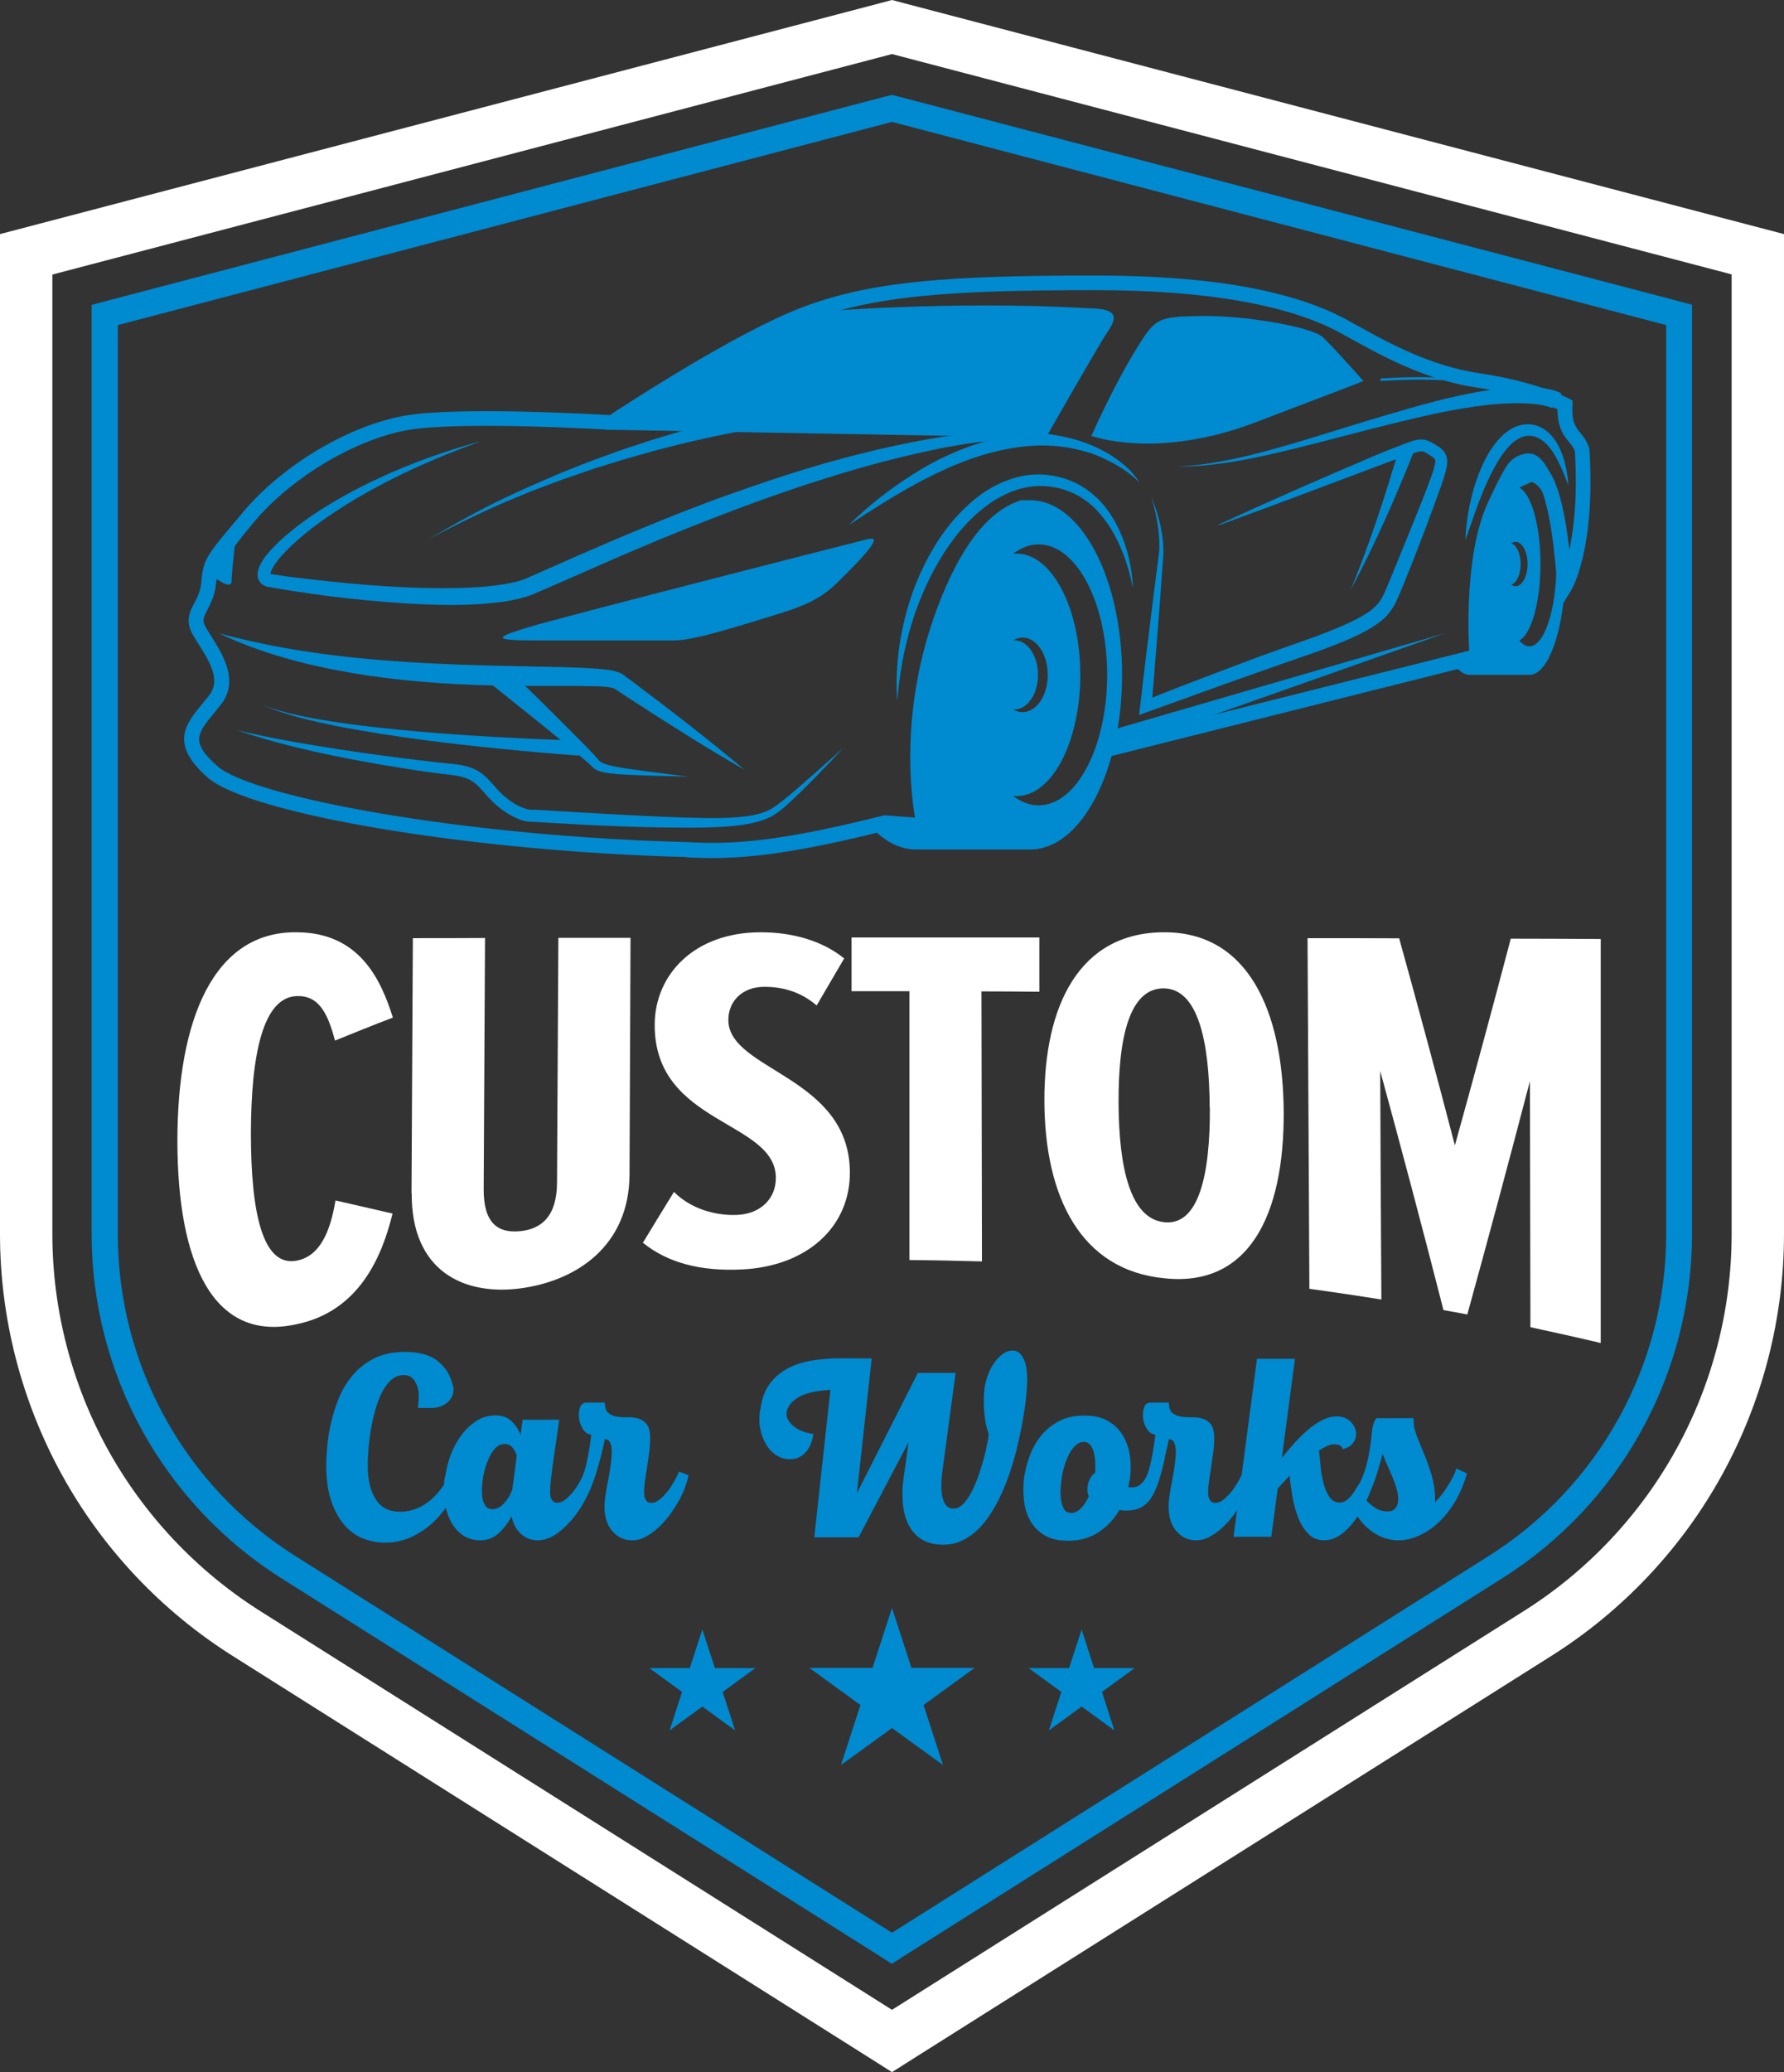
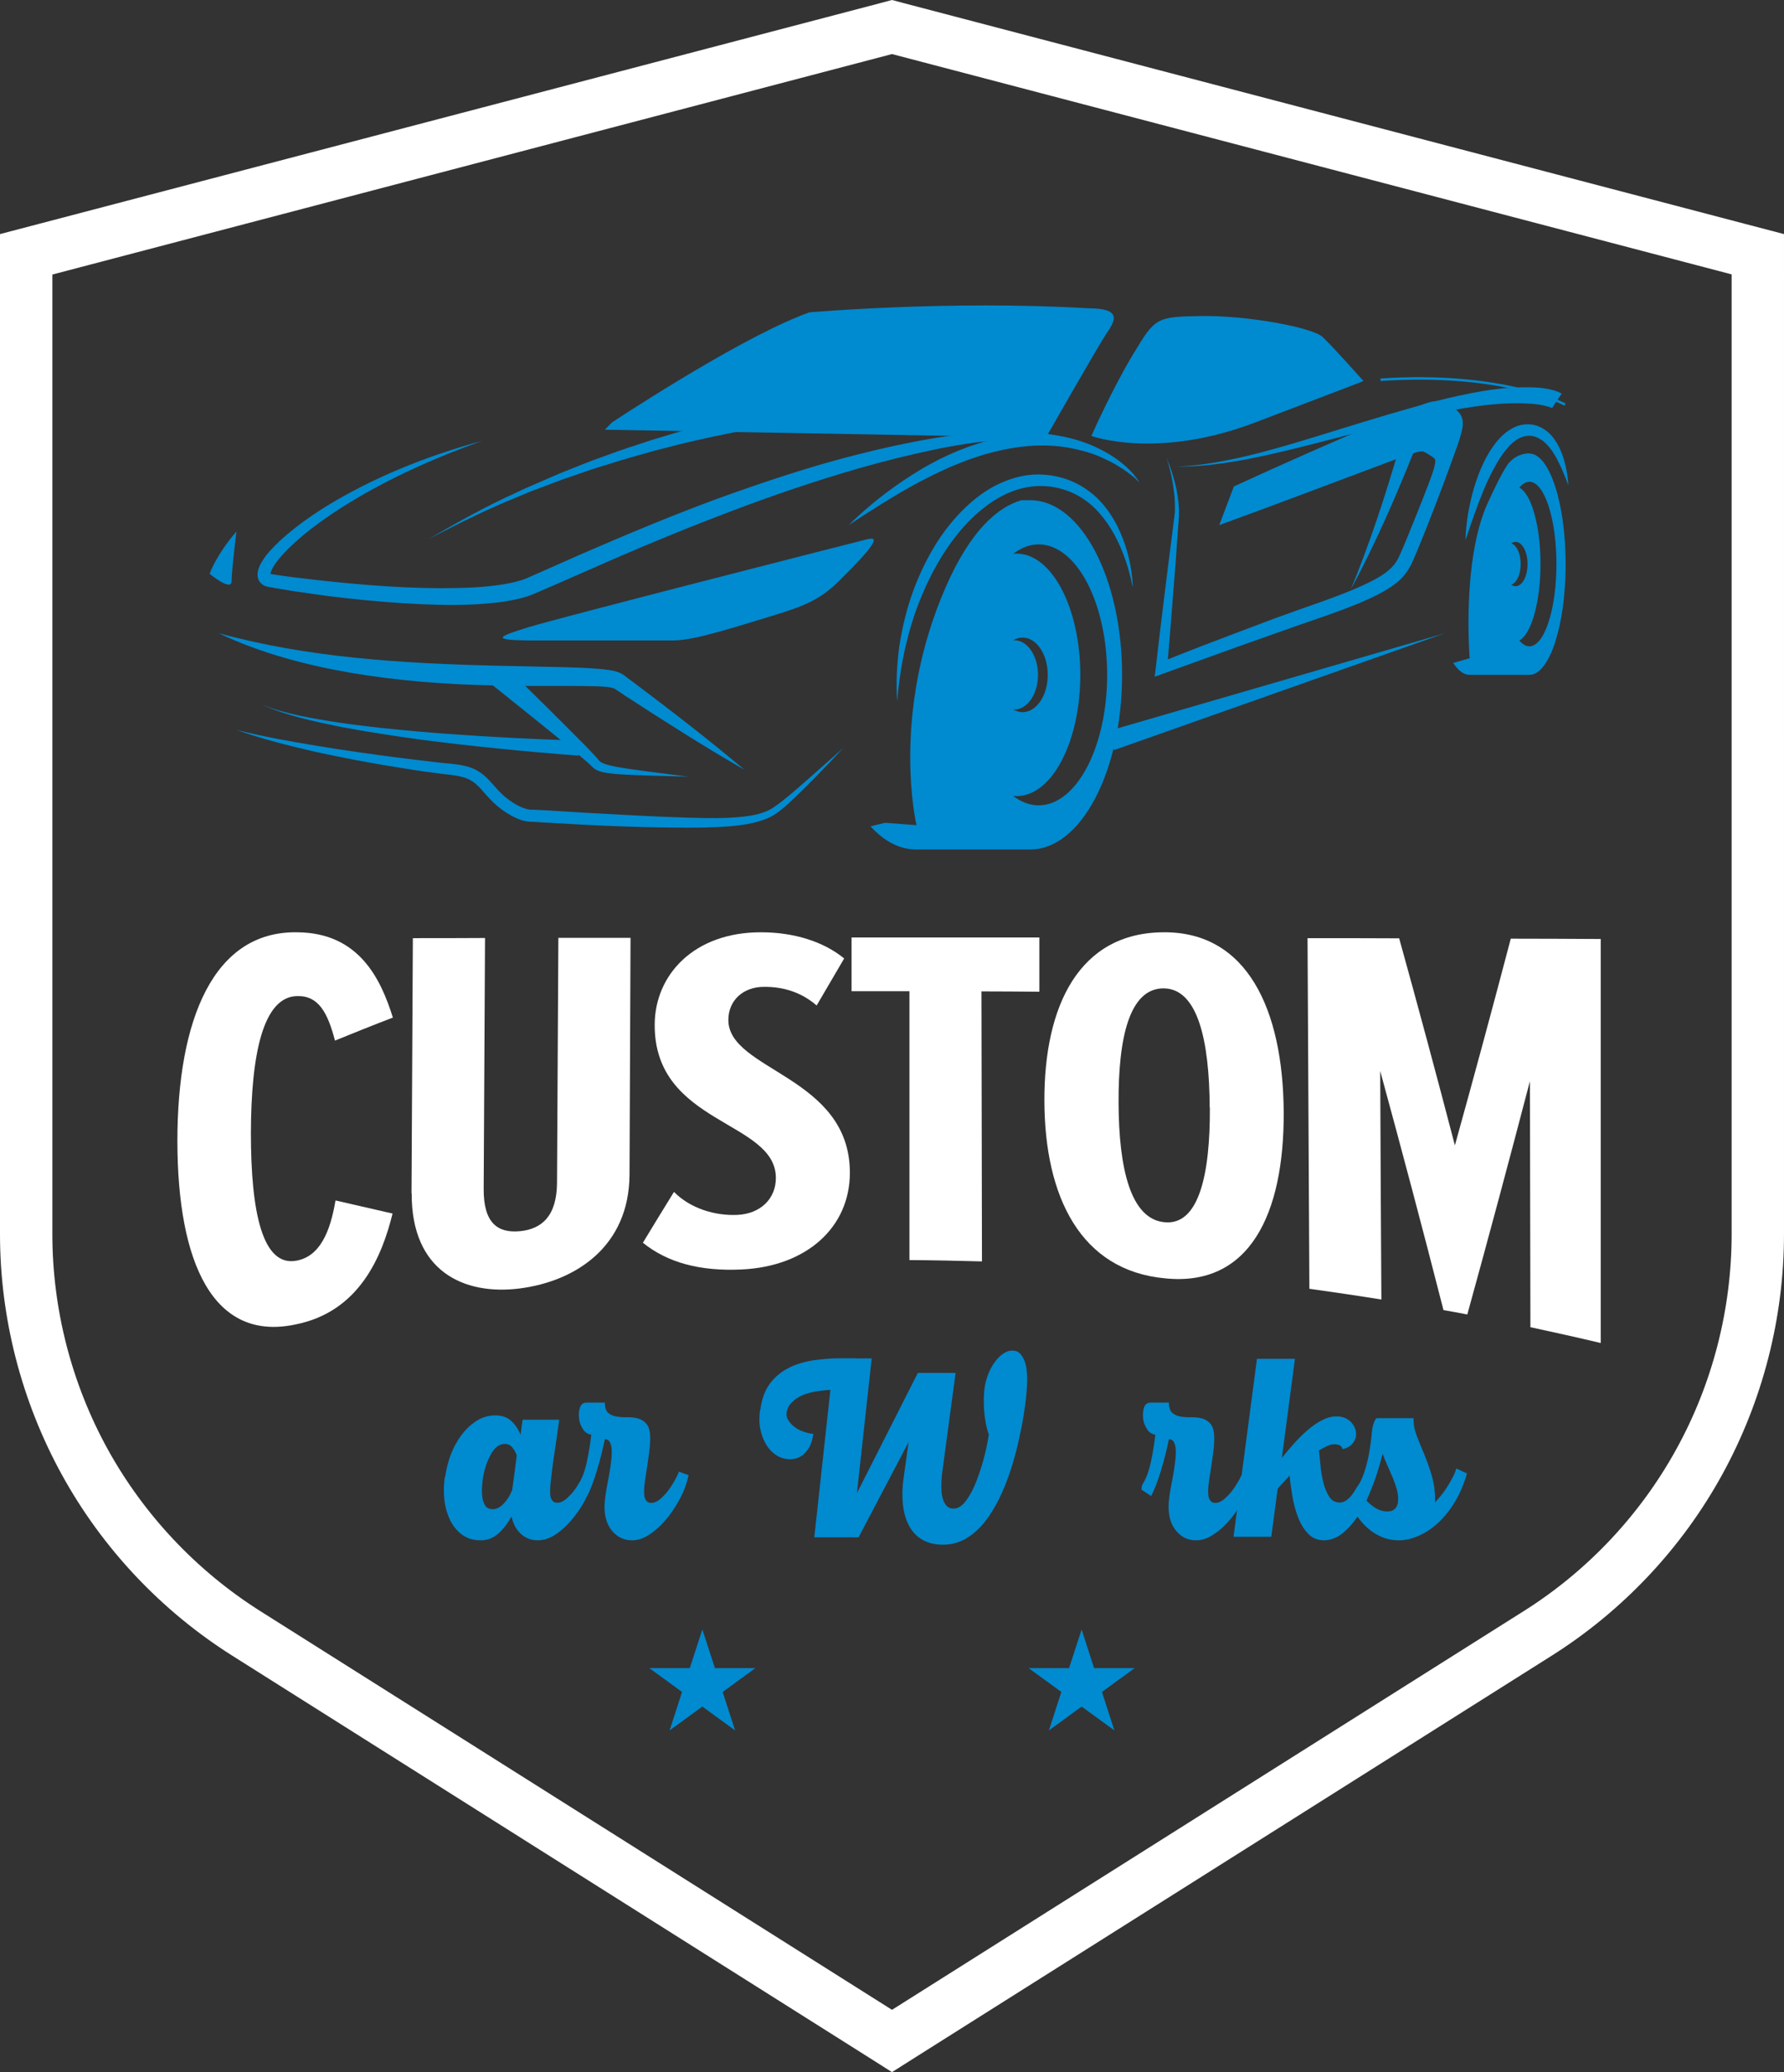
<svg xmlns="http://www.w3.org/2000/svg" id="Layer_1" viewBox="0 0 106.3 123.4">
  <rect x="0" y="0" width="106.3" height="123.4" fill="#333333" stroke="none" />
  <defs>
    <style>.cls-1{fill:#fff;}.cls-2{fill:#008ad0;}</style>
  </defs>
  <path class="cls-1" d="m10.57,67.96c0-7.24,2.15-12.52,7.13-12.44,3.72.02,5,2.82,5.71,5.08-1.15.44-2.3.9-3.45,1.37-.44-1.67-.98-2.69-2.27-2.65-2.01.05-2.73,3.44-2.74,8.16,0,4.72.69,7.95,2.69,7.6,1.42-.24,2.04-1.73,2.35-3.59,1.13.26,2.26.52,3.4.78-.62,2.53-1.97,5.84-5.76,6.6-4.94,1.07-7.05-3.68-7.06-10.9Z" />
  <path class="cls-1" d="m24.52,71.06c.03-5.06.05-10.13.08-15.19,1.43,0,2.87,0,4.3-.01-.03,4.98-.05,9.97-.08,14.95-.01,2.03.84,2.64,2.17,2.51,1.3-.13,2.19-.91,2.2-2.89.03-4.86.05-9.72.08-14.58,1.43,0,2.87,0,4.3,0-.02,4.7-.04,9.4-.06,14.1-.02,4.24-3.15,6.34-6.53,6.78-3.38.43-6.47-1.05-6.45-5.66Z" />
  <path class="cls-1" d="m38.3,74.02c.62-1.02,1.24-2.04,1.86-3.04.96.98,2.43,1.43,3.77,1.37,1.37-.06,2.3-.95,2.3-2.2,0-3.44-7.25-3.15-7.22-9.13.01-2.97,2.35-5.51,6.34-5.5,1.95,0,3.72.55,4.95,1.56-.55.93-1.09,1.87-1.64,2.8-.89-.77-1.95-1.12-3.14-1.11-1.23,0-2.12.8-2.12,1.97-.01,3.03,7.24,3.33,7.24,9.1,0,3.23-2.55,5.57-6.43,5.76-2.51.12-4.43-.41-5.89-1.58Z" />
  <path class="cls-1" d="m54.19,75.04c0-5.34,0-10.68,0-16.01-1.15,0-2.3,0-3.45,0,0-1.07,0-2.13,0-3.2,3.73,0,7.46,0,11.19,0,0,1.08,0,2.15,0,3.23-1.15-.01-2.3-.02-3.45-.02.01,5.36.02,10.72.03,16.08-1.44-.04-2.89-.07-4.33-.08Z" />
  <path class="cls-1" d="m62.23,65.57c-.02-5.7,2.09-10.03,7.1-10.05,4.98-.04,7.12,4.59,7.16,10.7.03,6.13-2.06,10.42-7.06,9.91-5.04-.46-7.18-4.85-7.2-10.56Zm9.85.39c-.02-4.03-.72-7.07-2.73-7.1-2.05-.02-2.72,2.92-2.7,6.85.02,3.87.71,6.92,2.77,7.08,2.02.17,2.69-2.86,2.67-6.83Z" />
  <path class="cls-1" d="m91.19,79.03c-.01-4.88-.02-9.76-.03-14.64-1.25,4.78-2.49,9.4-3.73,13.89-.47-.09-.95-.18-1.42-.26-1.25-4.89-2.51-9.63-3.77-14.24.02,4.54.04,9.07.07,13.61-1.43-.23-2.86-.44-4.29-.64-.04-6.96-.07-13.92-.11-20.88,1.82,0,3.64,0,5.46.01,1.11,4,2.22,8.11,3.32,12.33,1.11-3.99,2.22-8.09,3.33-12.31,1.79,0,3.57.01,5.36.02,0,8.02,0,16.04,0,24.06-1.39-.33-2.79-.64-4.18-.94Z" />
-   <path class="cls-2" d="m40.94,51.04c-12.71-.32-26.07-2.54-28.57-4.74-2.28-2-1.32-3.17-.3-4.41.13-.16.26-.32.4-.49.66-.85.11-1.87-.62-3.01-.23-.36-.42-.66-.52-.93-.23-.65.03-1.14.26-1.57.18-.34.36-.69.4-1.19.12-1.38.24-1.53,2.25-3.91l.24-.29c2.41-2.87,6.45-5.24,9.8-5.77,3.15-.5,10.85-.08,12.06-.01,1-.66,7.31-4.77,11.16-6.3,4.28-1.71,9.15-2.01,17.78-2.01,6.86,0,11.78.88,15.06,2.68.17.1.35.2.54.3,1.82,1.01,4.32,2.4,7.28,2.84,3.38.5,5.21,1.45,5.29,1.49l.25.13v.28c-.07,1.01.19,1.31.48,1.67.19.24.41.5.52.93v.04s.01.04.01.04c.36,5.92-1.04,8.26-1.1,8.36l-.73,1.19-.09-1.4c-.31-4.7-.98-6.04-1.24-6.39l-1.33.6-1.43,10.19-22.67,5.69-.19.72-3.31,3.88-5.91.12-3.97-.3c-5.06,1.27-7.95,1.63-10.34,1.63-.51,0-1-.02-1.48-.04Zm15.82-2.18l6.6-.44,1.79-3.09.27-1.03,22.6-5.67,1.41-10.08,2.16-.98.14.03c.4.08,1.29.78,1.78,5.15.27-1.25.49-3.16.33-5.86-.06-.21-.18-.35-.33-.54-.32-.38-.7-.85-.71-1.98-.59-.26-2.23-.91-4.76-1.28-3.12-.46-5.7-1.9-7.59-2.94-.19-.1-.36-.2-.54-.3-3.1-1.7-8.02-2.57-14.63-2.57-8.52,0-13.3.29-17.45,1.94-4.01,1.6-11.05,6.25-11.12,6.3l-.12.08h-.15c-.09-.01-8.76-.53-12.02-.01-3.11.5-7.01,2.79-9.26,5.47l-.24.29q-1.95,2.31-2.05,3.41c-.06.69-.31,1.15-.5,1.53-.21.4-.3.59-.2.87.06.17.24.45.43.75.66,1.05,1.67,2.63.57,4.04-.14.18-.28.35-.41.51-1.01,1.23-1.43,1.74.2,3.17,1.02.9,4.64,1.95,9.7,2.81,5.53.94,12.03,1.55,18.32,1.71,2.75.16,5.54-.05,11.64-1.58l.07-.02,4.08.31Zm34.71-20.41h0Z" />
  <path class="cls-2" d="m67.86,28.7c-.18-.32-.43-.6-.7-.85-.27-.25-.57-.48-.88-.68-.63-.4-1.31-.7-2.02-.92-1.42-.44-2.92-.58-4.4-.57-.74,0-1.48.06-2.22.14-.37.05-.74.09-1.1.14-.37.05-.73.11-1.09.17-1.46.25-2.9.57-4.33.93-2.86.72-5.66,1.66-8.43,2.66-2.76,1.02-5.48,2.16-8.17,3.33l-2.01.89-1,.44c-.17.08-.31.13-.47.18-.16.05-.32.09-.49.13-.67.15-1.38.23-2.1.28-.72.05-1.44.05-2.16.06-2.9-.01-5.82-.29-8.71-.64-.36-.05-.72-.09-1.08-.15l-.27-.04-.11-.02s-.03,0-.03,0c0,0,.03.04.03.04,0,0,0-.04,0-.1.03-.11.1-.26.18-.39.09-.14.19-.28.29-.41.22-.27.46-.52.72-.77,1.03-.99,2.23-1.82,3.47-2.59,2.48-1.52,5.17-2.71,7.93-3.7-2.83.77-5.6,1.83-8.19,3.26-1.29.72-2.54,1.53-3.67,2.53-.28.25-.55.52-.81.81-.13.15-.25.3-.36.47-.11.17-.22.35-.29.6-.03.12-.06.26-.03.45.02.09.05.19.12.27.06.09.14.15.22.2.08.05.16.07.23.09l.09.02h.07s.28.06.28.06c.37.06.73.12,1.09.18.73.11,1.46.21,2.19.31.73.09,1.46.17,2.2.24,1.47.14,2.94.24,4.43.27.74.02,1.49,0,2.23-.04.75-.05,1.5-.12,2.26-.29.19-.04.38-.09.57-.15.1-.03.19-.06.29-.1.1-.04.19-.07.27-.11l1.02-.44,2.01-.88c2.68-1.19,5.37-2.32,8.1-3.36,2.72-1.05,5.49-2,8.29-2.8,1.4-.4,2.82-.75,4.24-1.05.36-.08.71-.15,1.07-.21.36-.07.72-.12,1.07-.18.72-.1,1.44-.18,2.16-.22,1.44-.08,2.9,0,4.31.34.7.18,1.39.43,2.02.78.32.18.62.37.9.61.28.23.55.49.75.79Z" />
  <path class="cls-2" d="m67.86,28.7c-.22-.34-.51-.64-.81-.91-.3-.27-.63-.52-.98-.74-.7-.43-1.48-.75-2.29-.95-.81-.2-1.65-.27-2.48-.23-.83.04-1.65.18-2.45.38-1.6.43-3.1,1.13-4.47,2.01-1.38.87-2.66,1.88-3.81,3.01,1.35-.89,2.7-1.75,4.1-2.51.17-.1.35-.18.53-.27l.53-.27c.18-.09.36-.16.54-.25.18-.08.36-.17.54-.24.37-.14.73-.3,1.1-.42.19-.06.37-.13.56-.19l.57-.16c.76-.2,1.53-.34,2.3-.4.78-.06,1.56-.03,2.32.1.38.07.76.16,1.14.27.38.11.74.26,1.09.43.36.16.7.37,1.03.58.33.22.65.47.94.75Z" />
  <path class="cls-2" d="m47.67,18.81c.19-.07.37-.14.56-.21.07,0,8.28-.73,16.64-.24,1.97,0,1.59.72,1.1,1.44-.49.72-3.65,6.26-3.65,6.26l-26.28-.47.42-.43s7.1-4.71,11.2-6.34Z" />
  <path class="cls-2" d="m47.36,24.13c-.99.15-1.93.35-2.89.55-.47.11-.95.22-1.42.34-.47.12-.94.23-1.41.37-.47.13-.94.26-1.4.39l-1.4.42c-.92.3-1.85.6-2.76.94l-.69.25c-.23.08-.45.18-.68.26l-1.35.54-1.34.58c-.22.1-.45.19-.67.29l-.66.31c-1.77.8-3.46,1.75-5.13,2.72,1.72-.89,3.45-1.76,5.24-2.48l.67-.28c.22-.1.45-.17.68-.26l1.35-.51,1.37-.47c.23-.08.45-.16.68-.23l.69-.21c.92-.3,1.85-.55,2.77-.81l1.4-.36c.47-.12.94-.22,1.41-.33.47-.11.94-.2,1.41-.3.47-.1.94-.18,1.42-.27.94-.16,1.9-.31,2.83-.41l-.12-1.03Z" />
  <path class="cls-2" d="m51.77,32.09c-1.17.29-18.38,4.68-20.24,5.25s-2.43.8.3.8h8.32c1.25,0,3.78-.84,5.78-1.44s2.96-1.01,4.02-2.06,2.81-2.79,1.82-2.54Z" />
  <path class="cls-2" d="m14.09,31.65s-.29,2.32-.29,2.96c0,.65-1.31-.44-1.31-.44,0,0,.38-1.11,1.6-2.52Z" />
  <path class="cls-2" d="m44.32,45.81c-2.13-1.79-4.32-3.48-6.54-5.15l-.42-.31-.21-.16c-.16-.11-.27-.14-.38-.18-.22-.07-.4-.1-.59-.12-.18-.03-.37-.05-.54-.06-.71-.06-1.41-.08-2.1-.1l-4.15-.09c-2.76-.07-5.5-.19-8.23-.47-2.73-.28-5.45-.73-8.13-1.46,2.52,1.2,5.25,1.91,8,2.38,2.76.46,5.55.67,8.33.73.7.01,1.39.02,2.08.03h2.08c.69,0,1.38,0,2.05.02.17,0,.33.02.49.03.16.01.32.04.43.07.05.01.11.03.09.02l.22.14.43.29c2.32,1.51,4.66,3,7.07,4.39Z" />
  <path class="cls-2" d="m50.24,44.55l-1.82,1.61c-.61.53-1.21,1.08-1.84,1.57-.32.24-.63.48-.98.61-.35.14-.73.22-1.12.27-.78.1-1.59.12-2.39.11-1.61-.03-3.23-.1-4.84-.19-1.62-.08-3.23-.18-4.85-.28-.21-.01-.4-.02-.62-.03h-.08s-.05,0-.05,0c-.04,0-.08,0-.12-.01-.08-.01-.16-.03-.24-.06-.33-.1-.66-.29-.96-.51-.15-.11-.3-.23-.43-.36-.14-.13-.27-.27-.4-.42-.13-.15-.26-.3-.42-.46-.15-.16-.33-.31-.53-.44-.2-.13-.42-.22-.63-.29-.22-.06-.43-.11-.65-.14-.44-.06-.82-.08-1.22-.13-.8-.09-1.6-.19-2.4-.29-1.6-.21-3.2-.43-4.8-.7-1.6-.26-3.19-.55-4.76-.94,1.53.54,3.11.94,4.69,1.3.79.18,1.59.33,2.39.49.8.15,1.6.29,2.4.42.8.13,1.6.26,2.41.36.4.06.83.09,1.19.15.19.03.37.08.54.13.17.06.32.13.46.23.14.09.27.21.4.34.13.14.26.29.39.44.14.15.28.31.44.46.16.15.32.29.5.42.35.26.73.48,1.17.63.11.04.23.06.35.08.06,0,.12.02.19.02h.17c.19.01.39.03.59.04,1.61.09,3.24.19,4.86.24.81.03,1.62.05,2.43.06.81.01,1.63.02,2.44,0,.82-.03,1.64-.06,2.46-.21.41-.08.82-.18,1.22-.36.2-.09.39-.2.56-.33.17-.13.33-.25.49-.39.31-.28.6-.56.89-.84.29-.29.58-.57.86-.86.57-.58,1.13-1.17,1.68-1.76Z" />
  <path class="cls-2" d="m29.27,40.74l2.62,2.1c.87.7,1.74,1.41,2.6,2.12.21.18.43.36.62.53.04.03.1.1.16.16.03.03.07.06.1.09l.11.08c.16.09.32.14.47.17.59.12,1.15.13,1.71.16,1.12.05,2.24.07,3.36.1-1.11-.14-2.22-.27-3.33-.43-.55-.08-1.12-.16-1.61-.31-.12-.04-.23-.09-.31-.15l-.06-.05s-.04-.04-.05-.06c-.04-.04-.07-.09-.13-.15-.21-.24-.4-.42-.59-.63-.79-.8-1.59-1.59-2.38-2.38l-2.4-2.36-.89,1Z" />
  <path class="cls-2" d="m34.51,44.1c-1.58-.04-3.18-.11-4.76-.2-1.59-.09-3.18-.19-4.76-.33-1.58-.14-3.17-.3-4.74-.53-.79-.12-1.57-.25-2.35-.41-.78-.17-1.55-.36-2.29-.67.72.34,1.49.57,2.26.78.77.2,1.55.37,2.34.53,1.57.3,3.15.54,4.73.76,1.58.21,3.17.39,4.76.55,1.59.16,3.18.3,4.77.42l.04-.89Z" />
-   <path class="cls-2" d="m72.65,31.27c3.09-1.12,6.17-2.29,9.24-3.44l1.15-.43c.38-.14.78-.27,1.15-.4.19-.06.38-.12.5-.12.06,0,.1,0,.16.03.06.03.14.07.22.12.17.1.36.22.41.29.03.04.03.05.04.09,0,.02,0,.05,0,.08,0,.04,0,.07-.01.11-.03.16-.08.35-.14.53-.06.18-.13.37-.2.56l-.44,1.14c-.3.76-.61,1.52-.92,2.28l-.93,2.28c-.16.37-.31.76-.48,1.1-.08.16-.17.31-.28.44-.06.06-.11.13-.18.19-.06.06-.13.12-.2.18-.28.23-.62.42-.97.6-.35.18-.72.34-1.09.5-.74.31-1.51.59-2.28.86-.78.27-1.55.55-2.33.83l-2.31.87-2.31.88c-.77.3-1.53.6-2.3.91l.46.36c.09-1.05.18-2.1.26-3.16l.25-3.16.11-1.58.06-.79.03-.39c0-.13,0-.27,0-.4-.04-1.08-.34-2.11-.74-3.09.16.5.29,1.02.37,1.53.09.52.14,1.04.13,1.55,0,.13-.01.25-.03.39l-.05.39-.1.78-.2,1.57-.39,3.14c-.13,1.05-.25,2.09-.37,3.14l-.07.55.53-.19,4.63-1.67,2.32-.82c.77-.27,1.55-.55,2.32-.81.78-.27,1.56-.55,2.34-.87.77-.33,1.55-.67,2.27-1.23.18-.14.35-.31.5-.5.15-.19.28-.4.38-.6.19-.4.34-.78.5-1.16.31-.76.62-1.53.91-2.3.3-.77.59-1.54.87-2.31l.42-1.16c.07-.2.14-.39.2-.6.06-.21.12-.42.16-.66.01-.06.01-.13.01-.2,0-.07,0-.14-.02-.23-.03-.16-.12-.34-.23-.45-.11-.12-.22-.19-.31-.25-.1-.06-.18-.11-.28-.17-.09-.05-.2-.11-.33-.16-.13-.05-.3-.08-.44-.07-.29.02-.49.1-.69.17-.78.29-1.55.59-2.31.92-3.03,1.29-6.04,2.61-9.03,3.99Z" />
+   <path class="cls-2" d="m72.65,31.27c3.09-1.12,6.17-2.29,9.24-3.44l1.15-.43c.38-.14.78-.27,1.15-.4.19-.06.38-.12.5-.12.06,0,.1,0,.16.03.06.03.14.07.22.12.17.1.36.22.41.29.03.04.03.05.04.09,0,.02,0,.05,0,.08,0,.04,0,.07-.01.11-.03.16-.08.35-.14.53-.06.18-.13.37-.2.56l-.44,1.14c-.3.76-.61,1.52-.92,2.28c-.16.37-.31.76-.48,1.1-.08.16-.17.31-.28.44-.06.06-.11.13-.18.19-.06.06-.13.12-.2.18-.28.23-.62.42-.97.6-.35.18-.72.34-1.09.5-.74.31-1.51.59-2.28.86-.78.27-1.55.55-2.33.83l-2.31.87-2.31.88c-.77.3-1.53.6-2.3.91l.46.36c.09-1.05.18-2.1.26-3.16l.25-3.16.11-1.58.06-.79.03-.39c0-.13,0-.27,0-.4-.04-1.08-.34-2.11-.74-3.09.16.5.29,1.02.37,1.53.09.52.14,1.04.13,1.55,0,.13-.01.25-.03.39l-.05.39-.1.78-.2,1.57-.39,3.14c-.13,1.05-.25,2.09-.37,3.14l-.07.55.53-.19,4.63-1.67,2.32-.82c.77-.27,1.55-.55,2.32-.81.78-.27,1.56-.55,2.34-.87.77-.33,1.55-.67,2.27-1.23.18-.14.35-.31.5-.5.15-.19.28-.4.38-.6.19-.4.34-.78.5-1.16.31-.76.62-1.53.91-2.3.3-.77.59-1.54.87-2.31l.42-1.16c.07-.2.14-.39.2-.6.06-.21.12-.42.16-.66.01-.06.01-.13.01-.2,0-.07,0-.14-.02-.23-.03-.16-.12-.34-.23-.45-.11-.12-.22-.19-.31-.25-.1-.06-.18-.11-.28-.17-.09-.05-.2-.11-.33-.16-.13-.05-.3-.08-.44-.07-.29.02-.49.1-.69.17-.78.29-1.55.59-2.31.92-3.03,1.29-6.04,2.61-9.03,3.99Z" />
  <path class="cls-2" d="m83.38,26.64c-.2.71-.42,1.43-.64,2.14-.22.71-.45,1.42-.69,2.13-.48,1.41-.99,2.82-1.57,4.2.72-1.31,1.37-2.67,1.99-4.03.31-.68.61-1.37.9-2.06.29-.69.58-1.38.86-2.09l-.85-.28Z" />
  <path class="cls-2" d="m81.24,22.69s-1.82-2.05-2.43-2.62-4.48-1.29-7.21-1.25-2.77.11-4.06,2.24-2.51,4.9-2.51,4.9c0,0,3.87,1.44,9.76-.8,5.89-2.24,6.46-2.47,6.46-2.47Z" />
  <path class="cls-2" d="m93.22,24.16l.07-.13s-3.68-1.98-11.03-1.49v.15c7.32-.49,10.93,1.45,10.96,1.47Z" />
  <path class="cls-2" d="m93.03,23.43c-.14-.08-.18-.09-.26-.12-.07-.03-.14-.05-.21-.07l-.2-.05-.2-.04c-.27-.05-.52-.07-.78-.08-.51-.02-1.02,0-1.51.03-.99.08-1.96.25-2.92.46-.96.2-1.9.46-2.83.72-.93.26-1.86.54-2.79.82-1.85.56-3.69,1.16-5.55,1.67-.93.26-1.87.49-2.82.67-.95.18-1.91.32-2.87.34.97.02,1.94-.07,2.9-.21.96-.14,1.91-.33,2.86-.55,1.89-.43,3.76-.94,5.63-1.42.94-.24,1.87-.47,2.81-.69.94-.22,1.88-.43,2.82-.58.94-.16,1.89-.28,2.83-.31.47-.02.93,0,1.39.03.23.02.45.05.66.1l.16.04.15.04.13.05.05.02s.01,0,.02,0h0s-.01,0-.02,0l.58-.87Z" />
  <path class="cls-2" d="m61.38,29.79h-.53c-1.44.43-3.03,1.83-4.48,5.13-3.34,7.59-1.76,14.22-1.76,14.22l-1.88-.14-.86.21c.8.88,1.73,1.38,2.72,1.38h6.8c3.02,0,5.47-4.66,5.47-10.4s-2.45-10.4-5.47-10.4Zm-.93,8.34s-.05,0-.08,0c.17-.1.36-.16.56-.16.83,0,1.5.99,1.5,2.22s-.67,2.22-1.5,2.22c-.2,0-.39-.06-.56-.16.03,0,.05,0,.08,0,.77,0,1.4-.92,1.4-2.06s-.63-2.06-1.4-2.06Zm1.44,9.83c-.54,0-1.05-.2-1.52-.56.07,0,.14.01.21.01,2.1,0,3.79-3.23,3.79-7.22s-1.7-7.22-3.79-7.22c-.07,0-.14,0-.21.01.47-.36.98-.56,1.52-.56,2.25,0,4.08,3.48,4.08,7.77s-1.83,7.77-4.08,7.77Z" />
  <path class="cls-2" d="m93.45,28.89c-.03-.52-.12-1.04-.27-1.55-.16-.5-.38-1.01-.77-1.44-.2-.21-.45-.4-.74-.51-.29-.12-.61-.15-.93-.1-.31.05-.6.18-.85.35-.25.17-.46.37-.64.58-.18.21-.34.44-.49.67-.14.23-.27.47-.38.71-.23.48-.41.98-.56,1.48-.29,1.01-.47,2.04-.5,3.08.34-.98.66-1.95,1.05-2.89.19-.47.4-.92.64-1.36.23-.44.49-.85.8-1.21.3-.36.66-.64,1.05-.72.19-.04.4-.04.59.02.19.06.38.17.55.31.34.29.62.71.84,1.16.23.45.42.92.6,1.41Z" />
  <polygon class="cls-2" points="66.38 44.67 86.1 37.71 66.02 43.54 66.38 44.67" />
  <path class="cls-2" d="m67.5,34.92c-.05-1.1-.3-2.19-.75-3.22-.22-.51-.51-1.01-.86-1.46-.35-.45-.77-.85-1.26-1.17-.49-.32-1.03-.55-1.6-.68-.57-.13-1.16-.17-1.75-.1-.58.07-1.15.25-1.68.49-.53.24-1.02.55-1.47.91-.89.72-1.64,1.59-2.25,2.53-.61.95-1.1,1.96-1.48,3.01-.38,1.05-.64,2.13-.81,3.23-.15,1.1-.21,2.21-.13,3.3.09-1.09.25-2.18.49-3.23.13-.53.26-1.05.43-1.57.16-.52.35-1.02.56-1.52.11-.25.21-.5.33-.74.11-.24.24-.48.36-.72.26-.47.52-.93.83-1.37.6-.88,1.3-1.69,2.13-2.34.81-.65,1.77-1.14,2.77-1.28,1-.15,2.07.06,2.95.57.22.13.43.28.63.44.2.17.39.35.56.55.35.39.65.83.91,1.31.51.94.86,1.99,1.07,3.06Z" />
  <path class="cls-2" d="m91.13,27c-.55,0-1.05.28-1.35.74-.32.5-.68,1.22-1.15,2.25-1.54,3.42-1.06,9.21-1.06,9.21l-.98.28c.29.45.63.71.98.71h3.56c1.2,0,2.16-2.95,2.16-6.59s-.97-6.59-2.16-6.59Zm-1.08,7.82c.32-.1.56-.61.56-1.23s-.24-1.13-.56-1.23c.08-.06.17-.09.26-.09.39,0,.71.59.71,1.32s-.32,1.32-.71,1.32c-.09,0-.18-.03-.26-.09Zm1.08,3.67c-.21,0-.41-.12-.6-.35.71-.37,1.26-2.27,1.26-4.55s-.54-4.18-1.26-4.55c.18-.22.39-.35.6-.35.89,0,1.61,2.19,1.61,4.9s-.72,4.9-1.61,4.9Z" />
-   <path class="cls-2" d="m53.15,7.26l46.13,12.1v54.14c0,7.78-3.99,15.01-10.57,19.16l-35.56,22.44-35.56-22.44c-6.58-4.15-10.57-11.38-10.57-19.16V19.36L53.15,7.26m0-1.61l-.4.1L6.62,17.85l-1.16.31v55.34c0,4.08,1.04,8.12,3.01,11.69,1.97,3.57,4.83,6.61,8.28,8.79l35.56,22.44.83.53.83-.53,35.56-22.44c3.45-2.18,6.31-5.21,8.28-8.79,1.97-3.57,3.01-7.61,3.01-11.69V18.15l-1.16-.31L53.54,5.75l-.4-.1h0Z" />
-   <path class="cls-2" d="m27,82.51c.04.18.03.35-.01.51-.05.16-.13.3-.26.43-.12.12-.27.22-.45.29-.17.07-.37.11-.59.11h-.78c0-.16.02-.3.03-.43,0-.13.01-.24.01-.35,0-.29-.08-.56-.23-.81-.15-.25-.37-.37-.67-.37s-.53.1-.75.3c-.22.2-.4.46-.56.77-.16.32-.29.68-.4,1.08-.11.4-.19.8-.26,1.2-.06.4-.11.77-.13,1.13-.03.35-.04.65-.04.89,0,.86.16,1.54.48,2.03.32.5.81.74,1.46.74.33,0,.65-.06.97-.19.32-.13.61-.31.89-.55.27-.24.52-.53.74-.86.22-.34.39-.71.51-1.11.08.02.15.04.21.07.07.02.13.04.21.07.07.03.13.06.19.09-.1.5-.29,1.01-.56,1.52-.27.52-.6.98-1.01,1.4-.4.42-.86.75-1.38,1.01s-1.08.39-1.69.39c-.46,0-.91-.09-1.33-.26s-.79-.45-1.11-.83c-.32-.38-.58-.86-.77-1.44-.19-.58-.28-1.28-.28-2.09,0-.29.02-.66.06-1.11.04-.44.11-.92.23-1.42.11-.5.27-1,.48-1.5.21-.5.48-.94.83-1.35.34-.4.77-.73,1.27-.98.5-.25,1.1-.38,1.8-.38.86,0,1.52.18,1.98.55.46.37.76.85.89,1.45Z" />
  <path class="cls-2" d="m26.52,87.98c.06-.44.17-.89.33-1.33.17-.44.38-.83.64-1.18.26-.35.56-.63.9-.85.34-.22.72-.33,1.13-.33.39,0,.7.11.94.33.24.22.43.5.56.83.02-.16.04-.32.06-.47.02-.15.04-.29.06-.43h2.18c-.05.35-.1.73-.16,1.15-.06.42-.12.82-.18,1.22s-.1.76-.14,1.09c-.04.33-.06.59-.06.78,0,.08,0,.16.01.24,0,.09.03.16.06.23.03.07.08.13.13.17.06.04.13.06.23.06.17,0,.34-.07.52-.22.17-.15.34-.32.49-.52.15-.2.28-.41.4-.62.11-.21.19-.37.23-.5l.58.21c-.07.35-.21.75-.42,1.2-.21.45-.47.87-.78,1.27-.31.4-.65.73-1.03,1.01-.38.27-.77.41-1.16.41s-.72-.13-1-.38c-.28-.26-.47-.6-.56-1.05-.21.4-.46.73-.77,1.01-.3.28-.66.42-1.08.42s-.79-.11-1.09-.33c-.3-.22-.54-.51-.72-.87-.17-.36-.29-.76-.34-1.21-.05-.45-.04-.9.02-1.35Zm2.81,1.9c.25,0,.47-.11.68-.33.21-.22.38-.49.51-.82.04-.28.08-.6.13-.96.05-.35.09-.72.14-1.1-.07-.19-.16-.35-.27-.48-.11-.13-.26-.2-.45-.2-.16,0-.31.05-.45.16-.14.11-.26.26-.36.44-.1.18-.2.39-.28.62-.08.23-.14.47-.19.72-.02.12-.04.29-.06.51-.02.22-.02.43,0,.65s.08.4.17.55c.09.16.23.23.43.23Z" />
  <path class="cls-2" d="m38.74,85.64c0,.28-.02.57-.06.86-.04.29-.08.58-.12.85-.04.27-.08.53-.12.78-.04.25-.06.47-.06.67,0,.08,0,.16.01.24,0,.09.03.16.06.23.03.07.08.13.13.17.06.04.13.06.23.06.17,0,.34-.07.52-.22.17-.15.34-.32.49-.52.15-.2.28-.41.4-.62.11-.21.19-.37.23-.5l.58.21c-.05.25-.13.51-.24.8-.11.29-.25.58-.42.86-.17.29-.35.56-.56.83-.21.26-.43.5-.66.7-.23.2-.47.37-.72.5-.25.13-.5.19-.76.19-.47,0-.86-.17-1.18-.54s-.47-.86-.47-1.47c0-.19.02-.42.06-.69.04-.27.09-.55.15-.85s.11-.59.15-.89c.04-.29.07-.56.07-.79,0-.24-.02-.43-.09-.57-.06-.15-.17-.22-.32-.22-.06.29-.13.6-.21.92-.08.32-.17.63-.26.94-.09.3-.19.59-.29.85s-.2.49-.3.67l-.58-.38.04-.27c.23-.35.4-.8.52-1.35.12-.55.21-1.1.27-1.65-.21-.03-.38-.14-.5-.34-.13-.2-.21-.42-.23-.65-.03-.24,0-.45.06-.64.07-.19.2-.28.39-.28h1.09c0,.29.07.5.2.61.13.11.3.19.5.22.2.03.41.05.65.04.23,0,.45.02.65.08.2.06.36.17.5.34.13.17.2.44.2.82Z" />
  <path class="cls-2" d="m45.3,83.98c.08-.63.26-1.15.55-1.55s.66-.71,1.09-.94c.43-.23.92-.38,1.46-.47.54-.08,1.08-.13,1.63-.13h.57c.19,0,.39,0,.59.01h.75l-.88,8.02,3.63-7.16h2.25l-.82,6.1c-.02.23-.03.46-.03.69s.02.45.07.64c.05.19.12.35.23.47.1.12.25.18.44.18.23,0,.45-.13.66-.38.21-.26.41-.59.59-1.01.18-.42.34-.89.49-1.41.15-.52.26-1.06.35-1.61-.08-.21-.13-.43-.18-.65-.04-.23-.07-.45-.09-.66-.02-.21-.03-.41-.03-.6s0-.35.01-.48c.02-.37.08-.71.19-1.03.11-.32.24-.59.4-.82.16-.23.33-.42.52-.55.19-.14.38-.21.58-.21s.34.06.45.17.2.26.27.43c.07.17.11.35.13.55.02.19.04.37.04.52,0,.2-.02.49-.05.88-.03.39-.09.83-.17,1.33-.08.5-.19,1.04-.32,1.61-.13.57-.29,1.14-.48,1.72-.19.57-.41,1.12-.67,1.64-.26.52-.55.99-.87,1.39-.33.4-.69.72-1.1.96-.41.24-.86.36-1.35.36s-.91-.1-1.25-.3c-.34-.2-.6-.48-.79-.84-.19-.36-.31-.78-.36-1.26-.05-.48-.04-1.01.04-1.57l.3-2.14-2.98,5.67h-2.64l.96-8.78c-.82.05-1.44.18-1.85.41-.41.23-.65.5-.73.81-.06.21-.04.39.05.55.09.16.21.3.38.43.16.12.34.22.55.29.21.07.4.12.58.13-.05.43-.19.8-.44,1.08-.25.29-.56.43-.95.43h-.09s-.06,0-.09-.01c-.26-.03-.49-.12-.71-.28-.22-.16-.4-.36-.55-.62-.15-.26-.26-.56-.33-.9-.07-.34-.07-.72-.01-1.13Z" />
-   <path class="cls-2" d="m63.58,91.75c-.55,0-1-.11-1.36-.33-.36-.22-.64-.51-.84-.87-.2-.36-.32-.76-.37-1.21-.05-.45-.04-.9.01-1.35.07-.44.18-.89.35-1.33.17-.44.39-.83.68-1.18.29-.35.64-.63,1.06-.85.42-.22.92-.33,1.5-.33s1.04.11,1.42.33c.38.22.68.52.89.88.21.36.35.77.41,1.21.06.44.06.89,0,1.33-.02.09-.04.17-.05.26-.01.09-.03.17-.05.26.05,0,.11.01.18.01.23,0,.41-.06.55-.18.14-.12.25-.27.35-.45.09-.18.17-.39.23-.61.06-.22.11-.44.17-.65l.71.09c-.12.56-.25,1.04-.38,1.44-.13.4-.28.73-.45.99-.17.26-.38.44-.62.57-.24.12-.53.18-.87.18-.12,0-.26-.01-.4-.04-.3.53-.71.97-1.23,1.32-.52.35-1.15.52-1.9.52Zm-.31-3.73c-.03.13-.05.32-.07.55-.02.24-.01.47.01.69.03.23.09.42.18.59.09.17.24.25.44.25s.4-.09.58-.28.34-.42.47-.72c-.09-.16-.11-.37-.07-.62.06-.35.2-.6.44-.77.02-.17.02-.36.01-.58,0-.22-.04-.42-.08-.6-.04-.18-.11-.34-.21-.47-.1-.13-.23-.19-.4-.19-.16,0-.31.06-.45.18-.14.12-.26.28-.38.48-.11.2-.21.43-.29.68-.08.26-.14.52-.19.79Z" />
  <path class="cls-2" d="m72.35,85.64c0,.28-.02.57-.06.86-.04.29-.08.58-.12.85-.04.27-.08.53-.12.78-.04.25-.06.47-.06.67,0,.08,0,.16.01.24,0,.09.03.16.06.23.03.07.08.13.13.17.06.04.13.06.23.06.17,0,.34-.07.52-.22.17-.15.34-.32.49-.52.15-.2.28-.41.4-.62.11-.21.19-.37.23-.5l.58.21c-.05.25-.13.51-.24.8-.11.29-.25.58-.42.86-.17.29-.35.56-.56.83-.21.26-.43.5-.66.7-.23.2-.47.37-.72.5-.25.13-.5.19-.76.19-.47,0-.86-.17-1.18-.54s-.47-.86-.47-1.47c0-.19.02-.42.06-.69.04-.27.09-.55.15-.85s.11-.59.15-.89c.04-.29.07-.56.07-.79,0-.24-.02-.43-.09-.57-.06-.15-.17-.22-.32-.22-.06.29-.13.6-.21.92-.08.32-.17.63-.26.94-.09.3-.19.59-.29.85s-.2.49-.3.67l-.58-.38.04-.27c.23-.35.4-.8.52-1.35.12-.55.21-1.1.27-1.65-.21-.03-.38-.14-.5-.34-.13-.2-.21-.42-.23-.65-.03-.24,0-.45.06-.64.07-.19.2-.28.39-.28h1.09c0,.29.07.5.2.61.13.11.3.19.5.22.2.03.41.05.65.04.23,0,.45.02.65.08.2.06.36.17.5.34.13.17.2.44.2.82Z" />
  <path class="cls-2" d="m74.91,80.92h2.25l-.78,5.9c.22-.27.46-.56.72-.85.26-.29.53-.56.81-.8.28-.24.56-.44.86-.59.29-.15.58-.23.86-.23.39,0,.68.13.89.36.2.23.3.48.28.74,0,.19-.08.36-.21.52-.13.16-.32.27-.59.33-.03-.11-.09-.19-.18-.23-.09-.04-.19-.06-.3-.06-.13,0-.28.03-.43.1-.16.07-.32.16-.5.27.03.24.06.53.09.88.03.35.09.69.17,1.02.08.33.2.61.35.85s.37.35.63.35c.17,0,.34-.07.5-.22.17-.15.32-.32.45-.52.14-.2.26-.4.36-.61.1-.21.17-.37.21-.5l.58.21c-.07.37-.19.78-.38,1.23-.18.45-.41.87-.67,1.26-.26.39-.56.72-.89.99-.34.26-.69.4-1.07.41-.4,0-.72-.12-.98-.4-.26-.27-.46-.61-.61-1.01-.15-.4-.26-.82-.33-1.26-.07-.44-.13-.84-.16-1.18-.14.15-.27.29-.4.43-.12.13-.23.25-.31.35l-.38,2.86h-2.25l1.4-10.63Z" />
  <path class="cls-2" d="m80.35,89.34c.07-.09.13-.17.18-.27.11-.16.21-.3.28-.43,0,0,0-.01,0-.01s0,0,0-.01c.13-.16.25-.36.35-.6.1-.24.19-.5.26-.78.08-.28.14-.58.19-.89.05-.31.09-.61.12-.91.02-.26.05-.47.11-.64.05-.17.11-.28.18-.34h2.21v.18c0,.26.07.56.2.9.13.34.28.7.44,1.08.16.39.31.8.44,1.25.13.44.2.91.2,1.4v.2c.16-.17.31-.35.45-.53.14-.18.26-.37.37-.55s.2-.35.28-.51c.08-.16.13-.3.16-.43l.64.3c-.2.69-.46,1.29-.78,1.79-.32.51-.67.92-1.04,1.24-.37.32-.76.56-1.15.72s-.76.23-1.1.23c-.37,0-.71-.07-1.01-.2-.31-.13-.59-.31-.84-.53-.25-.22-.47-.48-.66-.77-.19-.29-.35-.59-.48-.91Zm2.03-2.74c-.05.19-.11.41-.18.65-.07.25-.15.49-.23.74s-.18.49-.28.72c-.1.23-.21.43-.32.6.17.19.36.35.58.49.22.14.46.21.74.21.19,0,.34-.06.45-.18.11-.12.17-.3.17-.55,0-.21-.03-.42-.09-.62-.06-.21-.14-.42-.23-.65-.09-.22-.2-.45-.3-.69-.11-.24-.21-.48-.3-.74Z" />
-   <polygon class="cls-2" points="53.15 95.76 54.31 99.33 58.07 99.33 55.03 101.54 56.19 105.11 53.15 102.91 50.11 105.11 51.27 101.54 48.23 99.33 51.99 99.33 53.15 95.76" />
  <polygon class="cls-2" points="41.85 97.04 42.6 99.34 45.01 99.34 43.06 100.76 43.8 103.05 41.85 101.63 39.9 103.05 40.64 100.76 38.69 99.34 41.1 99.34 41.85 97.04" />
  <polygon class="cls-2" points="64.45 97.04 65.19 99.34 67.61 99.34 65.66 100.76 66.4 103.05 64.45 101.63 62.5 103.05 63.24 100.76 61.29 99.34 63.7 99.34 64.45 97.04" />
  <path class="cls-1" d="m53.15,3.22l50.03,13.12v57.15c0,4.47-1.14,8.91-3.3,12.82-2.16,3.92-5.3,7.25-9.08,9.63l-37.65,23.75-37.65-23.75c-3.78-2.39-6.92-5.72-9.08-9.63-2.16-3.92-3.3-8.35-3.3-12.82V16.35L53.15,3.22m0-3.22l-.79.21L2.33,13.33l-2.33.61v59.56c0,5,1.28,9.95,3.69,14.33,2.41,4.38,5.92,8.1,10.15,10.77l37.65,23.75,1.66,1.05,1.66-1.05,37.65-23.75c4.23-2.67,7.74-6.39,10.15-10.77,2.41-4.38,3.69-9.33,3.69-14.33V13.94l-2.33-.61L53.94.21l-.79-.21h0Z" />
</svg>